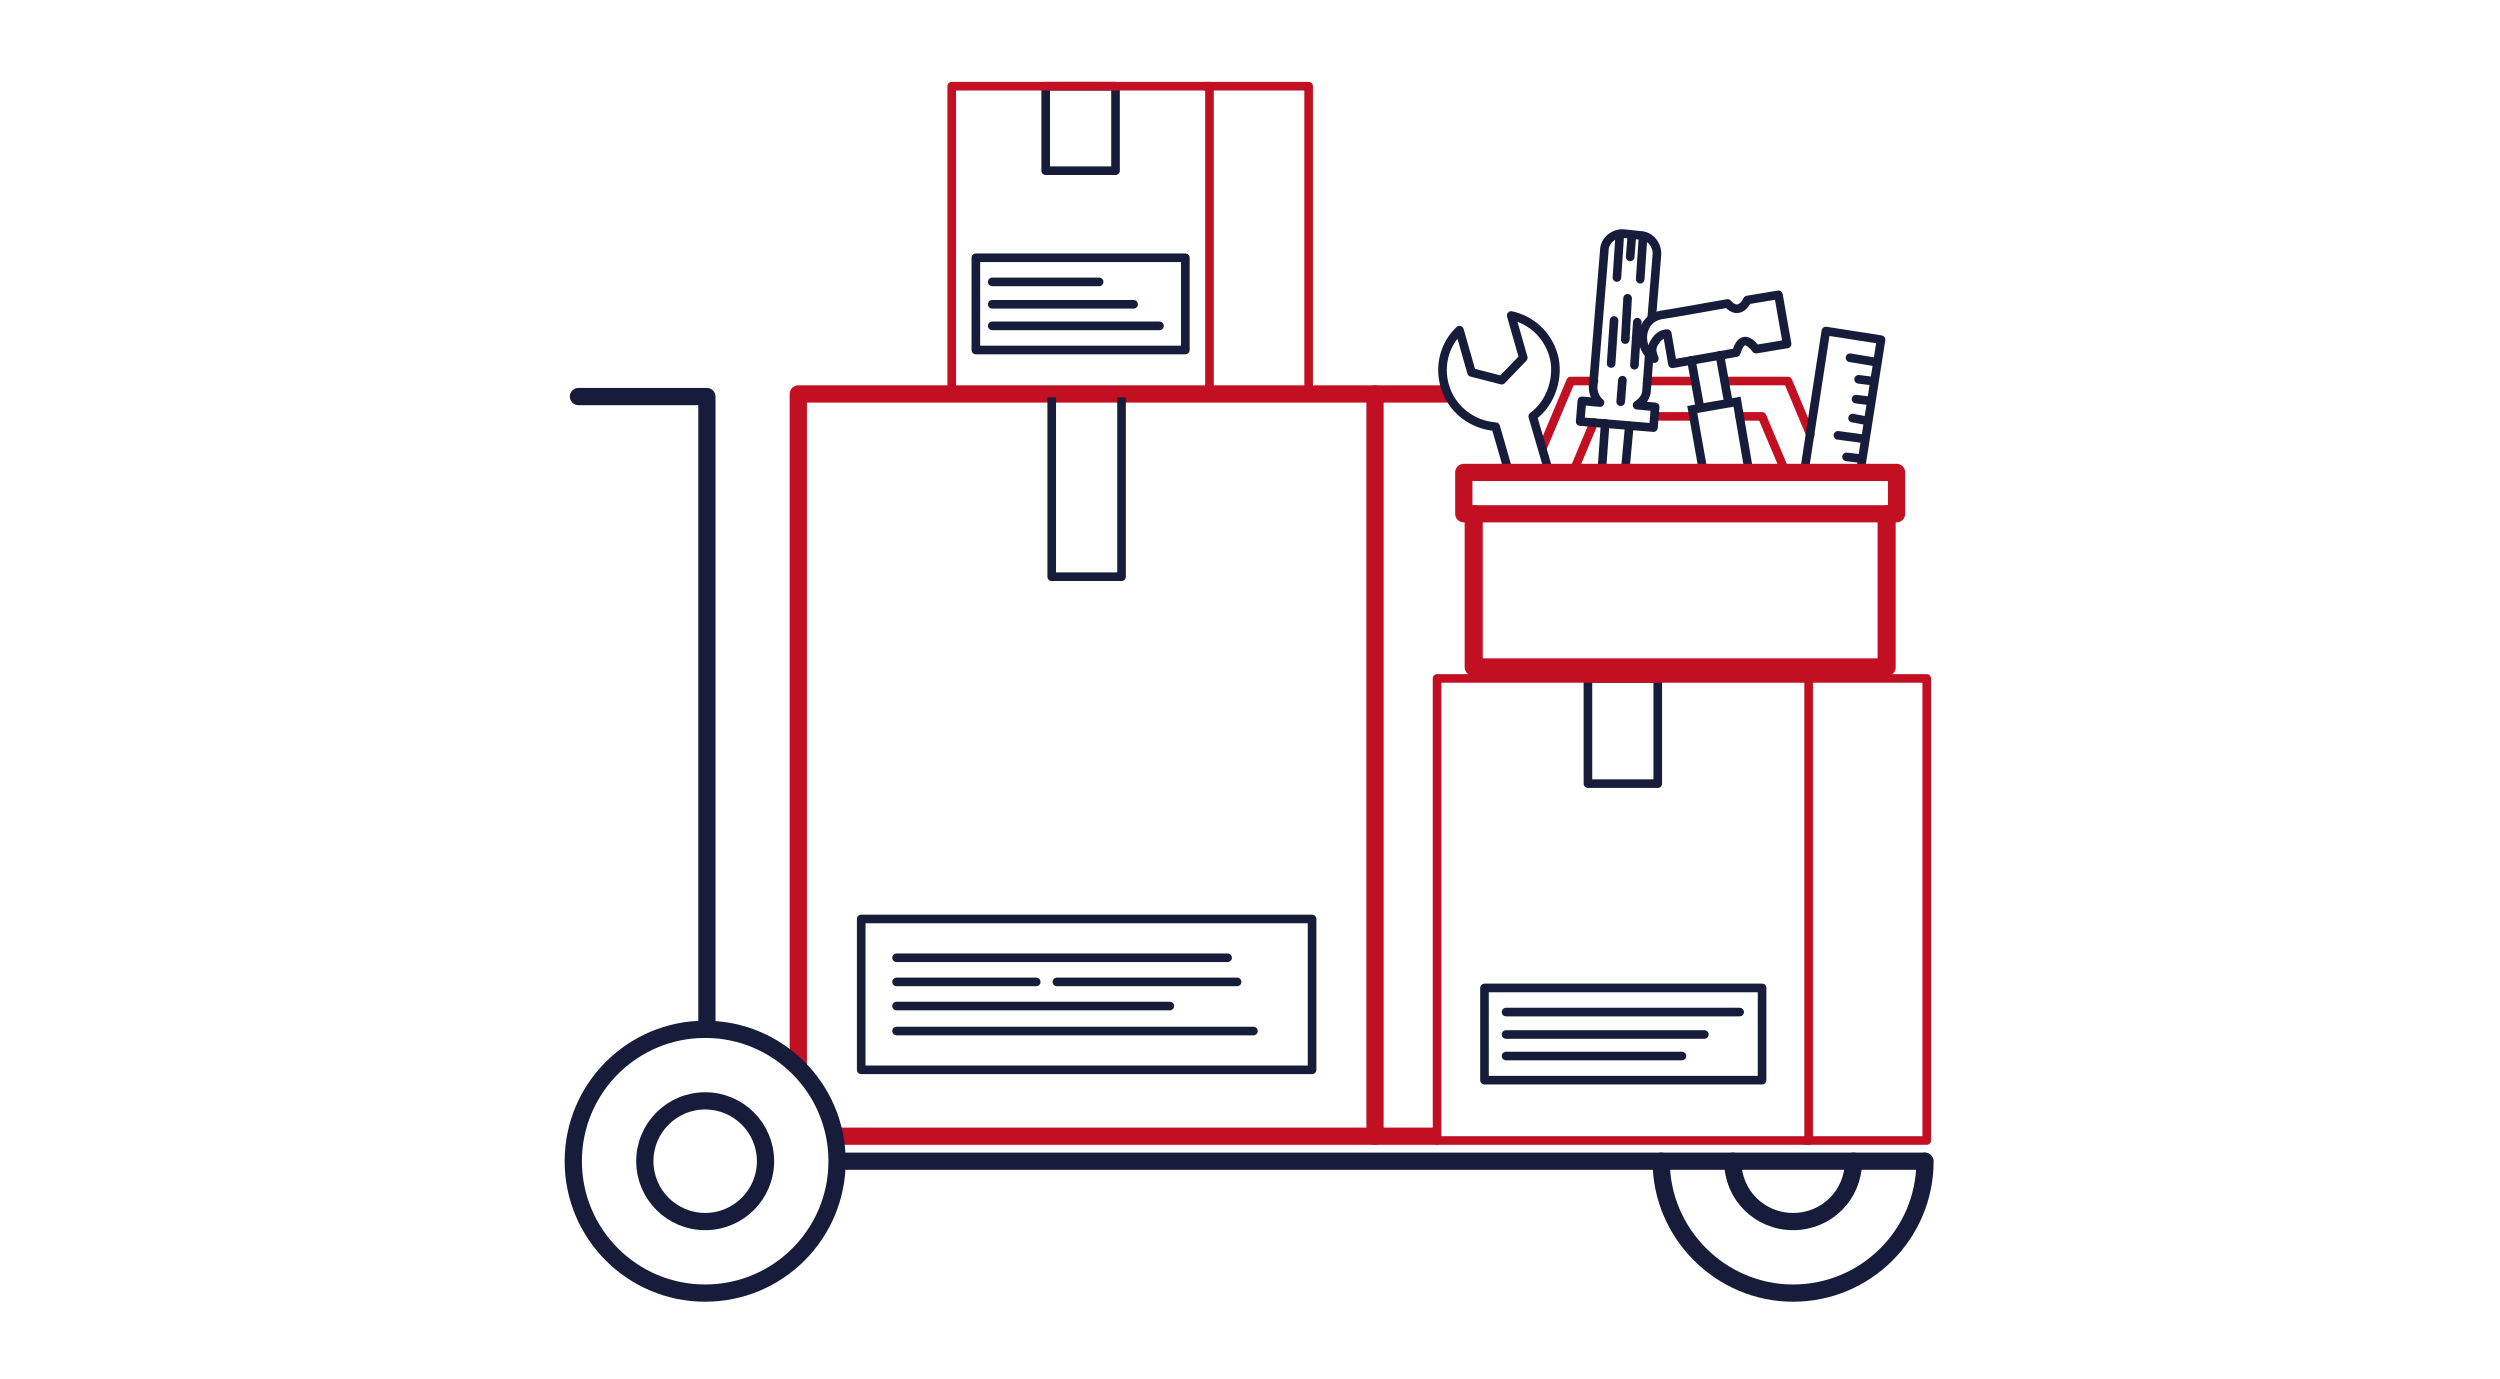
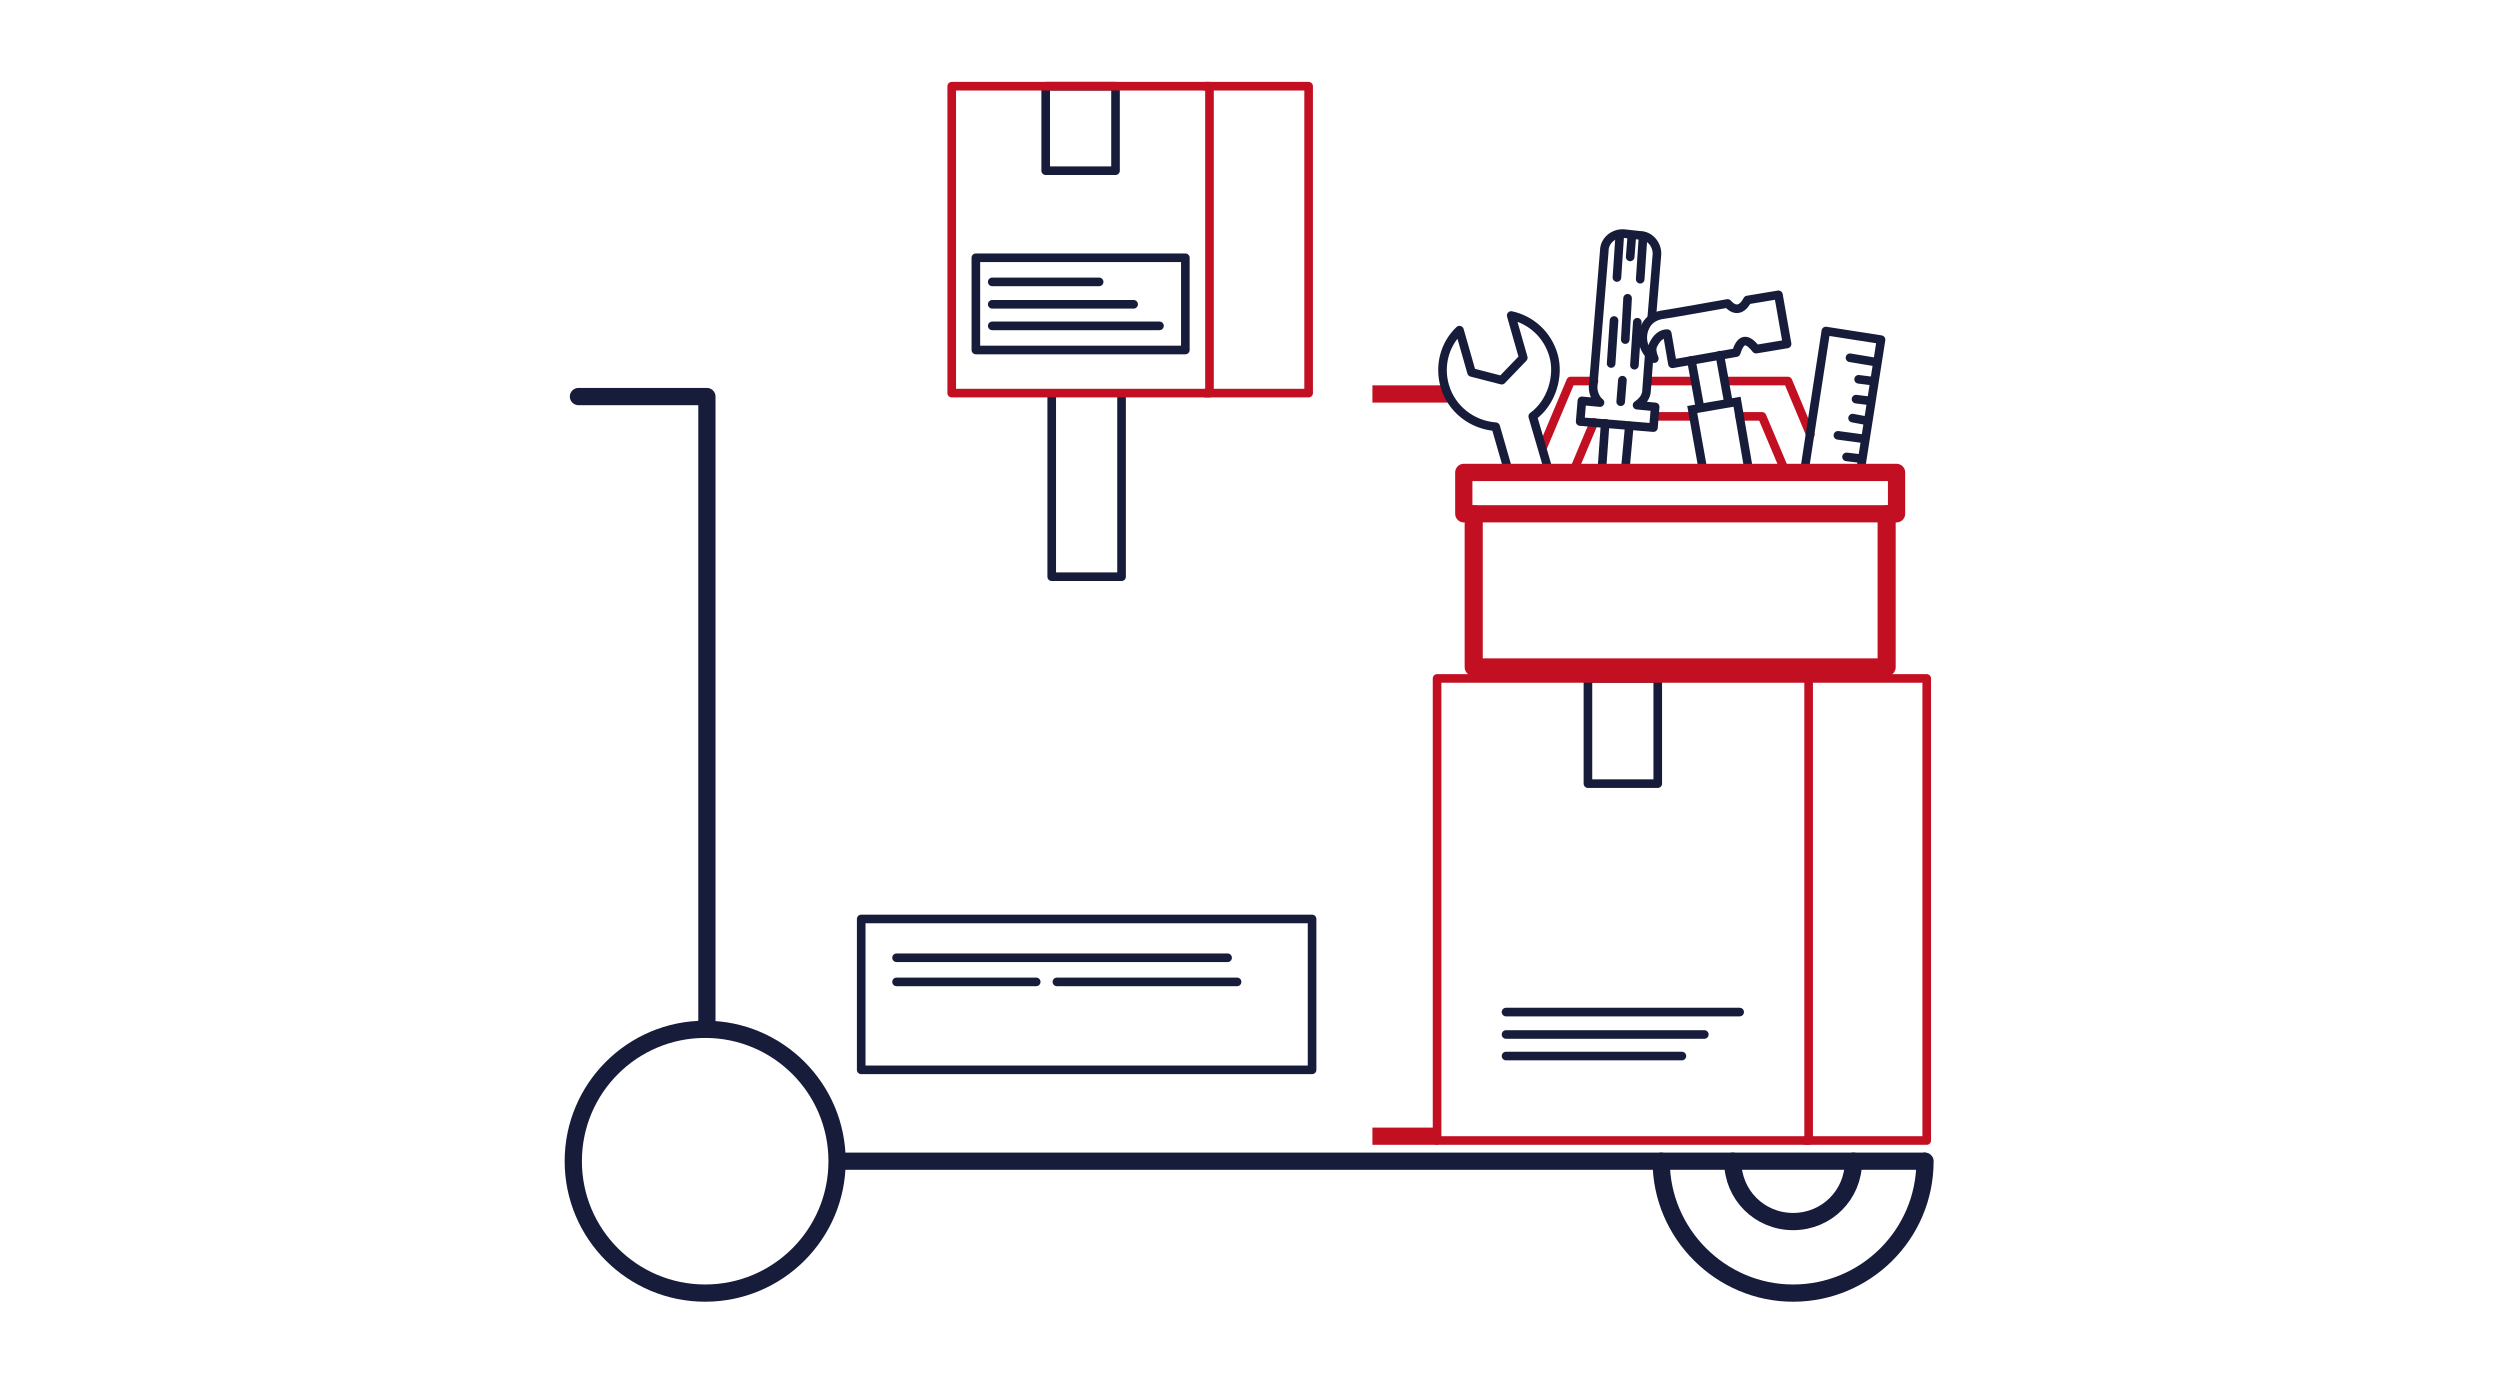
<svg xmlns="http://www.w3.org/2000/svg" id="icons" width="290" height="160" version="1.1" viewBox="0 0 290 160">
  <defs>
    <style>
      .st0 {
        stroke-dasharray: 4.8 4.8;
      }

      .st0, .st1, .st2, .st3, .st4, .st5, .st6, .st7 {
        fill: none;
      }

      .st0, .st1, .st2, .st3, .st4, .st6, .st7 {
        stroke-linejoin: round;
      }

      .st0, .st2, .st3, .st4, .st6, .st7 {
        stroke-linecap: round;
      }

      .st0, .st2, .st3, .st5, .st6 {
        stroke: #171c3a;
      }

      .st1, .st2, .st7 {
        stroke-width: 2px;
      }

      .st1, .st4, .st7 {
        stroke: #c20f21;
      }

      .st5 {
        stroke-miterlimit: 10;
      }

      .st6 {
        stroke-dasharray: 5 5;
      }
    </style>
  </defs>
  <g>
    <g>
-       <polyline class="st1" points="92.6 123.6 92.6 45.7 159.5 45.7 159.5 131.8 97.2 131.8" />
      <polyline class="st3" points="130.1 45.7 130.1 66.9 122 66.9 122 45.7" />
      <line class="st1" x1="166.8" y1="131.8" x2="159.2" y2="131.8" />
      <line class="st1" x1="159.2" y1="45.7" x2="168.1" y2="45.7" />
      <g>
        <rect class="st3" x="117.3" y="89.2" width="17.5" height="52.3" transform="translate(241.4 -10.7) rotate(90)" />
-         <line class="st3" x1="145.4" y1="119.6" x2="104" y2="119.6" />
        <line class="st3" x1="120.2" y1="113.9" x2="104" y2="113.9" />
        <line class="st3" x1="143.5" y1="113.9" x2="122.6" y2="113.9" />
        <line class="st3" x1="104" y1="111.1" x2="142.4" y2="111.1" />
-         <line class="st3" x1="104" y1="116.7" x2="135.7" y2="116.7" />
      </g>
    </g>
    <g>
      <rect class="st3" x="184.2" y="78.7" width="8.1" height="12.2" />
-       <rect class="st3" x="182.9" y="103.8" width="10.7" height="32.2" transform="translate(308.2 -68.3) rotate(90)" />
      <line class="st3" x1="195.1" y1="122.5" x2="174.7" y2="122.5" />
      <line class="st3" x1="174.7" y1="117.4" x2="201.8" y2="117.4" />
      <line class="st3" x1="174.7" y1="120" x2="197.7" y2="120" />
      <polyline class="st4" points="209.5 78.7 223.5 78.7 223.5 132.3 209.5 132.3" />
      <rect class="st4" x="166.7" y="78.7" width="43.1" height="53.6" />
    </g>
    <g>
      <rect class="st3" x="121.3" y="10" width="8.1" height="9.8" />
      <polyline class="st4" points="139.8 10 151.8 10 151.8 45.6 139.8 45.6" />
      <rect class="st4" x="110.4" y="10" width="29.9" height="35.6" />
      <g>
        <rect class="st3" x="120" y="23.1" width="10.7" height="24.3" transform="translate(160.6 -90.1) rotate(90)" />
        <line class="st3" x1="134.5" y1="37.8" x2="115.1" y2="37.8" />
        <line class="st3" x1="115.1" y1="32.7" x2="127.5" y2="32.7" />
        <line class="st3" x1="115.1" y1="35.3" x2="131.5" y2="35.3" />
      </g>
    </g>
  </g>
  <g>
    <line class="st4" x1="184.9" y1="49" x2="182.5" y2="54.7" />
    <line class="st4" x1="196.3" y1="48.3" x2="192" y2="48.3" />
    <polyline class="st4" points="207.1 54.7 204.4 48.3 201.8 48.3" />
    <line class="st4" x1="191.1" y1="44.2" x2="196.6" y2="44.2" />
    <polyline class="st4" points="179 51.8 182.2 44.2 184.9 44.2" />
    <polyline class="st4" points="200.1 44.2 207.4 44.2 210 50.4" />
    <path class="st3" d="M175,54.7l-1.5-5.2c-2.7-.2-5.1-2-5.9-4.7-.7-2.4,0-4.9,1.7-6.5l1.4,4.9,3.5.9,2.5-2.6-1.4-4.9c2.3.5,4.2,2.2,4.9,4.6s-.2,5.5-2.4,7.1l1.9,6.5" />
    <g>
      <line class="st3" x1="186.2" y1="49.1" x2="185.8" y2="54.7" />
      <line class="st3" x1="188.5" y1="54.8" x2="189" y2="49.4" />
      <path class="st3" d="M191.3,41.3l-.3,4c0,.7-.5,1.3-1.1,1.7l2.1.2-.2,2.4-8.5-.7.2-2.4,2.1.2c-.5-.4-.8-1.1-.8-1.8l1.3-15.8c0-1.2,1.1-2.1,2.3-2l1.8.2c1.2,0,2.1,1.1,2,2.3l-.6,7.3" />
      <g>
        <line class="st3" x1="189.3" y1="27.3" x2="189.1" y2="29.8" />
        <line class="st0" x1="188.8" y1="34.6" x2="188.4" y2="41.7" />
        <line class="st3" x1="188.2" y1="44.1" x2="188" y2="46.6" />
      </g>
      <line class="st6" x1="190.6" y1="27.4" x2="189.3" y2="46.7" />
      <line class="st6" x1="187.9" y1="27.2" x2="186.6" y2="46.5" />
    </g>
    <g>
      <polyline class="st3" points="215.8 54.7 218.2 39.4 211.8 38.4 209.3 54.7" />
      <line class="st3" x1="217.6" y1="42" x2="214.6" y2="41.5" />
      <line class="st3" x1="216.2" y1="50.9" x2="213.2" y2="50.5" />
      <line class="st3" x1="217.2" y1="44.2" x2="215.6" y2="44" />
      <line class="st3" x1="215.9" y1="53.2" x2="214.2" y2="53" />
      <line class="st3" x1="216.9" y1="46.5" x2="215.3" y2="46.3" />
      <line class="st3" x1="216.5" y1="48.8" x2="214.9" y2="48.5" />
    </g>
    <g>
      <line class="st3" x1="196.2" y1="41.8" x2="197.2" y2="47.3" />
      <line class="st3" x1="200.5" y1="46.7" x2="199.5" y2="41.2" />
      <path class="st3" d="M190.9,37.8c.4-.8,1.2-1.2,2-1.3s7.5-1.3,7.5-1.3c0,0,0,0,0,0,1.4,1.6,2.3-.4,2.3-.4,0,0,0,0,0,0l3.6-.6s0,0,0,0l1,5.7s0,0,0,0l-3.6.6h0s0,0,0,0h0c-1.1-1.4-1.8-1.2-2.3.4h0s0,0,0,0h0s0,0,0,0c0,0-7.4,1.3-7.4,1.3l-.6-3.5c-.6,0-1.1.4-1.4.9-.4.6-.5,1-.1,2-1.3-.8-1.7-2.5-1-3.8Z" />
      <path class="st5" d="M202.9,54.8l-1.4-8.2s0,0,0,0l-5.2.9s0,0,0,0l1.3,7.3" />
    </g>
    <rect class="st7" x="171" y="59.6" width="47.9" height="17.8" transform="translate(389.8 137) rotate(-180)" />
    <polygon class="st7" points="169.8 54.8 220 54.8 220 59.6 218.9 59.6 218.9 77.4 171 77.4 171 59.6 169.8 59.6 169.8 54.8" />
  </g>
  <g>
    <polyline class="st2" points="82 119.4 82 46 67.1 46" />
    <line class="st2" x1="223.2" y1="134.7" x2="97.2" y2="134.7" />
    <g>
      <circle class="st2" cx="81.8" cy="134.7" r="15.3" />
-       <circle class="st2" cx="81.8" cy="134.7" r="7" />
    </g>
    <g>
      <path class="st2" d="M223.3,134.7c0,8.5-6.9,15.3-15.3,15.3s-15.3-6.9-15.3-15.3" />
      <path class="st2" d="M215,134.7c0,3.9-3.1,7-7,7s-7-3.1-7-7" />
    </g>
  </g>
</svg>